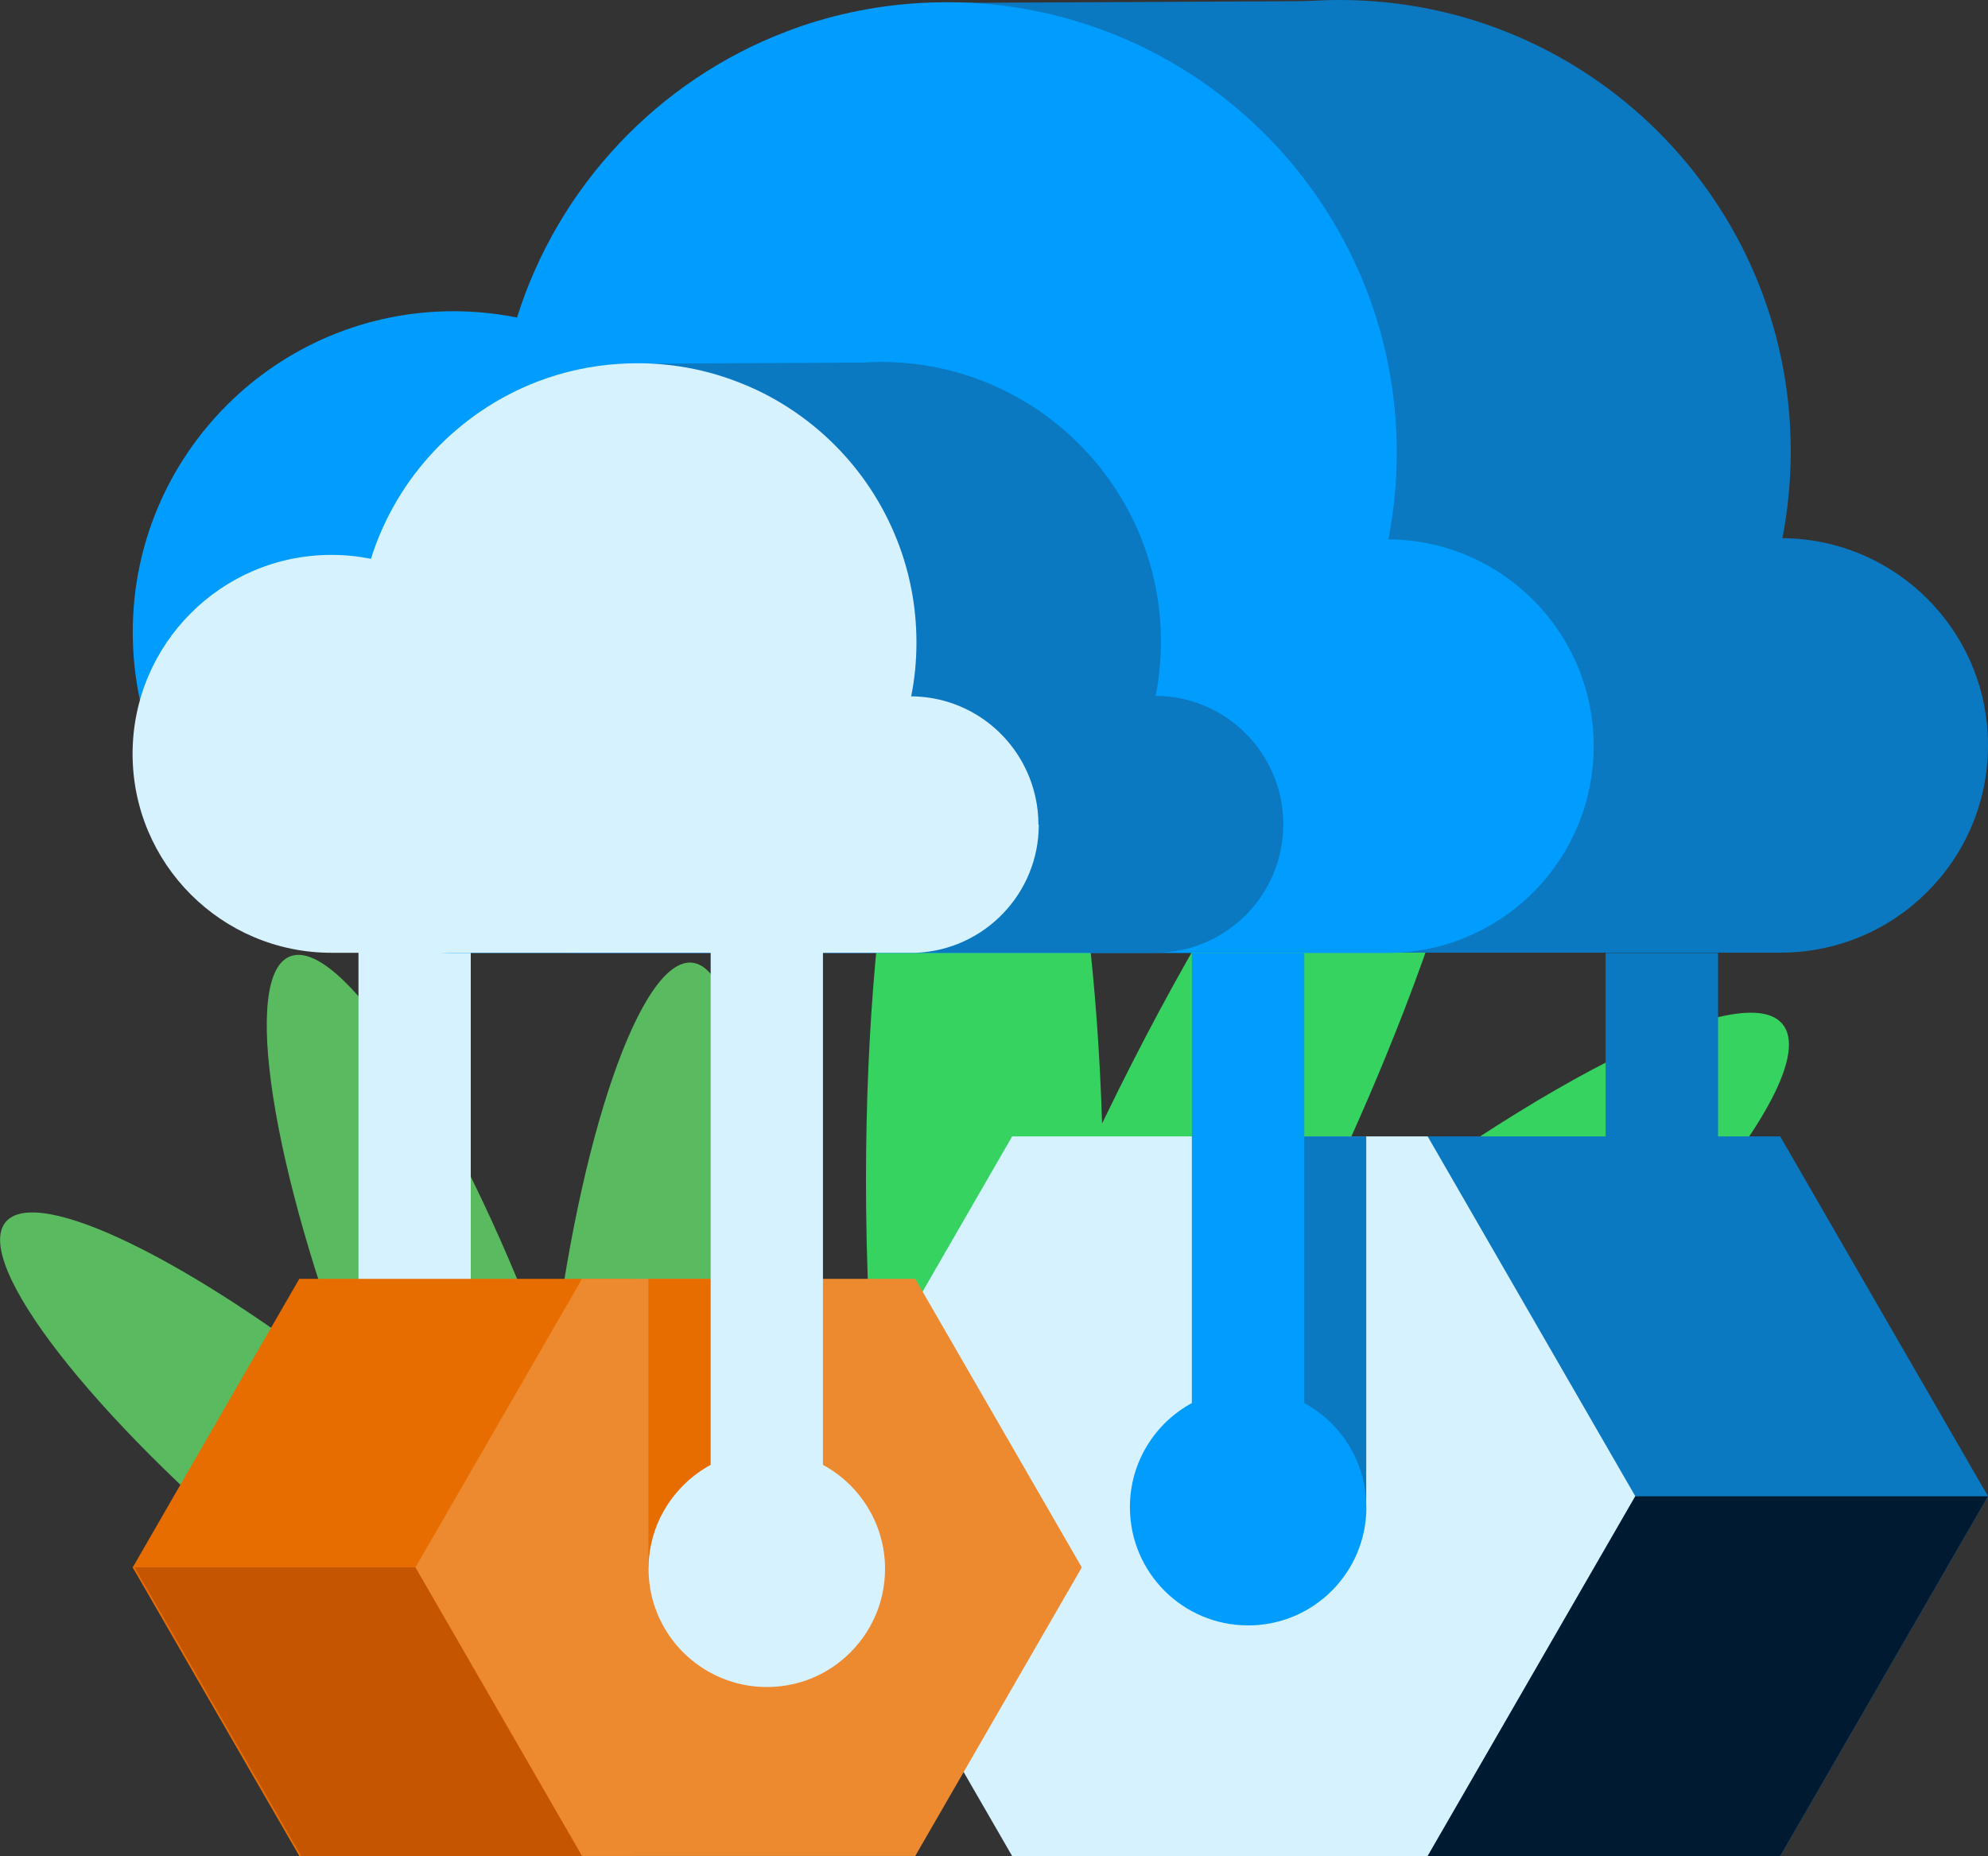
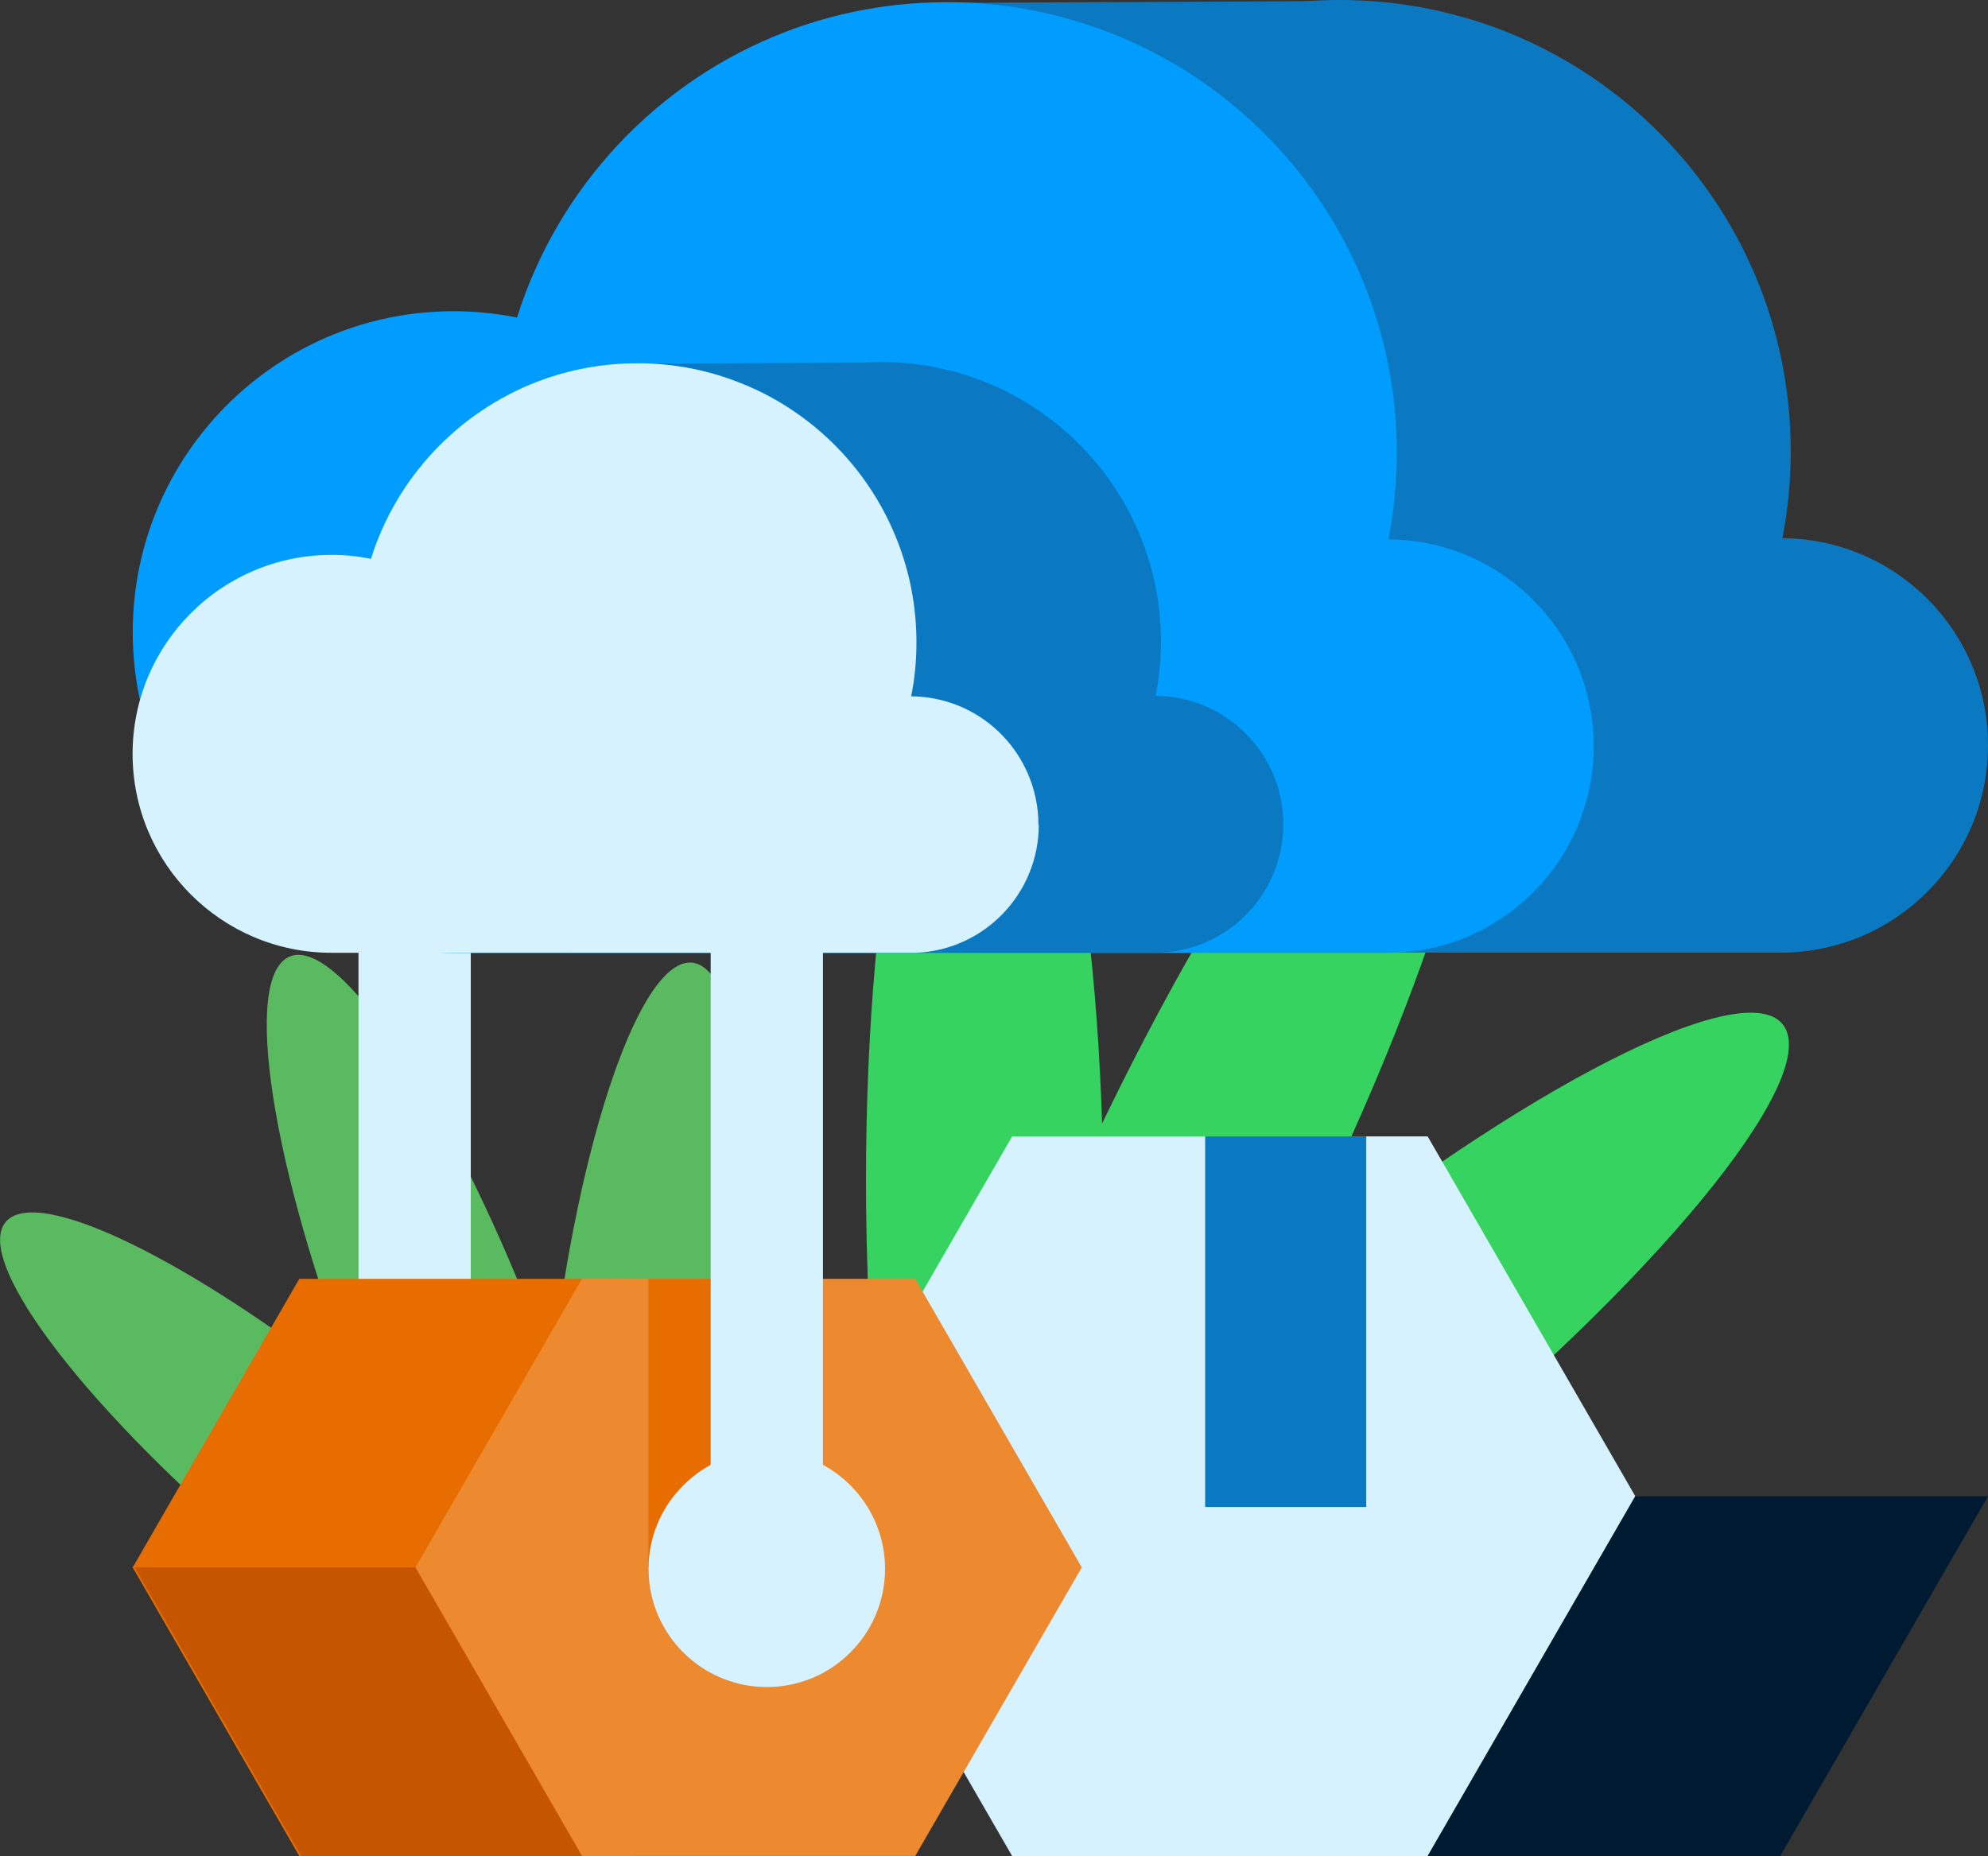
<svg xmlns="http://www.w3.org/2000/svg" id="Layer_2" viewBox="0 0 116.51 108.78">
  <rect x="0" y="0" width="116.51" height="108.78" fill="#333333" stroke="none" />
  <g id="Layer_1-2">
    <path d="m104.55,60.13c-2.12-3.15-15.25,3.54-29.44,14.95.65-1.25,1.29-2.54,1.93-3.85,8.21-16.92,12.12-31.95,8.75-33.56-3.38-1.61-12.77,10.8-20.98,27.72-.07.15-.15.3-.22.45-.53-16.66-3.62-29.36-7.21-28.97-3.84.41-6.8,15.6-6.62,33.92.11,10.88,1.3,20.42,3.06,26.28-1.37,2.34-1.83,4.13-1.18,5.1.58.85,1.97.98,3.97.49.47.41.95.6,1.44.55.74-.08,1.44-.7,2.1-1.79,5.68-2.43,13.83-7.64,22.33-14.52,14.33-11.61,24.22-23.59,22.07-26.77Z" style="fill:#37d360;" />
    <path d="m40.58,56.42c-3.01-.34-6.68,10.29-8.23,23.8-.35-.97-.72-1.96-1.11-2.95-5.01-12.83-11.39-22.34-14.24-21.22-2.85,1.11-1.1,12.42,3.91,25.26.04.11.09.23.14.34-9.85-7.79-18.89-12.23-20.72-10.03-1.95,2.36,5.06,11.4,15.66,20.2,6.3,5.22,12.45,9.19,16.81,11.05.56,1.91,1.32,3.04,2.25,3.14.82.09,1.69-.63,2.54-1.99.5-.06.89-.24,1.14-.54.37-.45.42-1.15.17-2.05,1.84-4.37,3.52-11.48,4.42-19.6,1.53-13.69.3-25.07-2.75-25.41Z" style="fill:#5aba5f;" />
-     <path d="m104.33,88.33c0,3.83-3.1,6.93-6.93,6.93s-6.93-3.1-6.93-6.93c0-2.64,1.47-4.93,3.63-6.1v-26.38h6.59v26.38c2.16,1.17,3.63,3.46,3.63,6.1Z" style="fill:#0a79c2;" />
    <path d="m27.59,85.84v-32.99c2.17-1.17,3.64-3.46,3.64-6.1,0-3.83-3.1-6.93-6.93-6.93s-6.93,3.1-6.93,6.93c0,2.64,1.47,4.93,3.64,6.1v32.99c-2.17,1.17-3.64,3.46-3.64,6.1,0,3.83,3.1,6.93,6.93,6.93s6.93-3.1,6.93-6.93c0-2.64-1.47-4.93-3.64-6.1Z" style="fill:#d6f2ff;" />
    <path d="m104.46,31.55c.32-1.65.49-3.36.49-5.11,0-14.6-11.84-26.44-26.44-26.44-11.85,0-21.87,7.79-25.23,18.52-1.21-.24-2.46-.37-3.74-.37-10.41,0-18.84,8.44-18.84,18.84s8.44,18.84,18.84,18.84h54.82c6.71,0,12.15-5.44,12.15-12.15,0-6.68-5.38-12.09-12.05-12.14Z" style="fill:#0a79c2;" />
    <polygon points="80.08 16.95 53.86 16.95 53.86 .18 80.08 .05 80.08 16.95" style="fill:#0a79c2;" />
    <path d="m93.4,43.73c0,6.52-5.14,11.83-11.59,12.11-.18,0-.35.01-.53.01H26.58c-10.38,0-18.8-8.42-18.8-18.8s8.42-18.81,18.8-18.81c1.28,0,2.52.13,3.72.37,2.42-7.7,8.27-13.89,15.76-16.75,1.22-.47,2.49-.85,3.79-1.13,1.3-.28,2.64-.47,4.01-.55.54-.03,1.08-.05,1.62-.05.46,0,.91.01,1.36.03h.02c2.17.11,4.28.49,6.28,1.1,1.28.39,2.52.87,3.71,1.44h0c6.02,2.88,10.78,7.98,13.22,14.25,1.15,2.96,1.79,6.19,1.79,9.56,0,1.74-.17,3.45-.49,5.1,4.86.03,9.04,2.93,10.94,7.09,0,.02.02.04.03.06.68,1.52,1.06,3.2,1.06,4.97Z" style="fill:#009dff;" />
    <path d="m67.73,40.78c.2-1.03.31-2.09.31-3.17,0-8.73-6.82-15.86-15.43-16.37h0s-.03,0-.03,0c-.31-.02-.62-.03-.94-.03-.36,0-.73.02-1.08.04l-14.2.07v10.35c-.13.34-.25.68-.36,1.02-.75-.15-1.52-.23-2.32-.23-6.46,0-11.69,5.23-11.69,11.69s5.23,11.69,11.69,11.69h34c4.16,0,7.53-3.37,7.53-7.53,0-4.14-3.34-7.5-7.47-7.53Z" style="fill:#0a79c2;" />
    <path d="m60.88,48.33c0,4.04-3.19,7.34-7.19,7.51-.11,0-.22,0-.33,0H19.43c-6.44,0-11.66-5.22-11.66-11.66,0-6.44,5.22-11.66,11.66-11.66.79,0,1.56.08,2.31.23,1.5-4.78,5.13-8.61,9.77-10.39h0c1.52-.58,3.14-.94,4.84-1.04.33-.02.67-.03,1.01-.03.28,0,.56,0,.84.02,0,0,0,0,0,0h0c1.35.07,2.66.3,3.9.68.79.24,1.56.54,2.3.89,3.74,1.79,6.69,4.95,8.2,8.84.72,1.84,1.11,3.84,1.11,5.93,0,1.08-.1,2.14-.31,3.16,3.02.02,5.61,1.82,6.78,4.4,0,.01.01.03.02.04.42.94.66,1.98.66,3.08Z" style="fill:#d6f2ff;" />
-     <polygon points="104.33 66.6 79.98 66.6 67.81 87.69 79.98 108.78 104.33 108.78 116.51 87.69 104.33 66.6" style="fill:#0a79c2;" />
    <polygon points="83.67 66.6 59.32 66.6 47.15 87.69 59.32 108.78 83.67 108.78 95.84 87.69 83.67 66.6" style="fill:#d6f2ff;" />
    <polygon points="95.84 87.69 116.51 87.69 104.33 108.78 83.67 108.78 95.84 87.69" style="fill:#001b31;" />
    <rect x="70.63" y="66.6" width="9.44" height="21.72" style="fill:#0a79c2;" />
    <polygon points="46.83 91.86 42.95 98.58 37.07 108.77 17.54 108.77 7.91 92.09 7.77 91.86 7.9 91.65 10.16 87.73 17.54 74.95 37.07 74.95 38 76.58 41.31 82.3 41.64 82.87 43.87 86.74 45.99 90.4 46.83 91.86" style="fill:#e86d00;" />
    <polygon points="24.47 91.86 7.89 91.86 17.66 108.78 34.23 108.78 24.47 91.86" style="fill:#c65500;" />
    <polygon points="63.4 91.86 53.64 108.77 34.11 108.77 24.35 91.86 34.11 74.95 53.64 74.95 63.4 91.86" style="fill:#ed8a30;" />
    <rect x="38" y="74.95" width="5.87" height="16.91" style="fill:#e86d00;" />
    <path d="m51.87,91.94c0,2.2-1.02,4.15-2.61,5.42-1.18.95-2.68,1.51-4.32,1.51-.69,0-1.36-.1-1.98-.29-2.86-.85-4.95-3.5-4.95-6.64,0-.23.01-.46.03-.68.11-1.09.47-2.11,1.03-2.99.64-1.01,1.53-1.85,2.58-2.42v-32.99c-2.17-1.17-3.64-3.46-3.64-6.1,0-.23.01-.46.03-.68.34-3.51,3.3-6.25,6.9-6.25,3.83,0,6.93,3.1,6.93,6.93,0,2.19-1.02,4.15-2.61,5.42-.32.25-.66.48-1.03.68v32.99c2.16,1.17,3.64,3.46,3.64,6.1Z" style="fill:#d6f2ff;" />
-     <path d="m80.08,88.33c0,3.83-3.1,6.93-6.93,6.93s-6.93-3.1-6.93-6.93c0-2.64,1.47-4.93,3.63-6.1v-26.38h6.59v26.38c2.16,1.17,3.63,3.46,3.63,6.1Z" style="fill:#009dff;" />
  </g>
</svg>